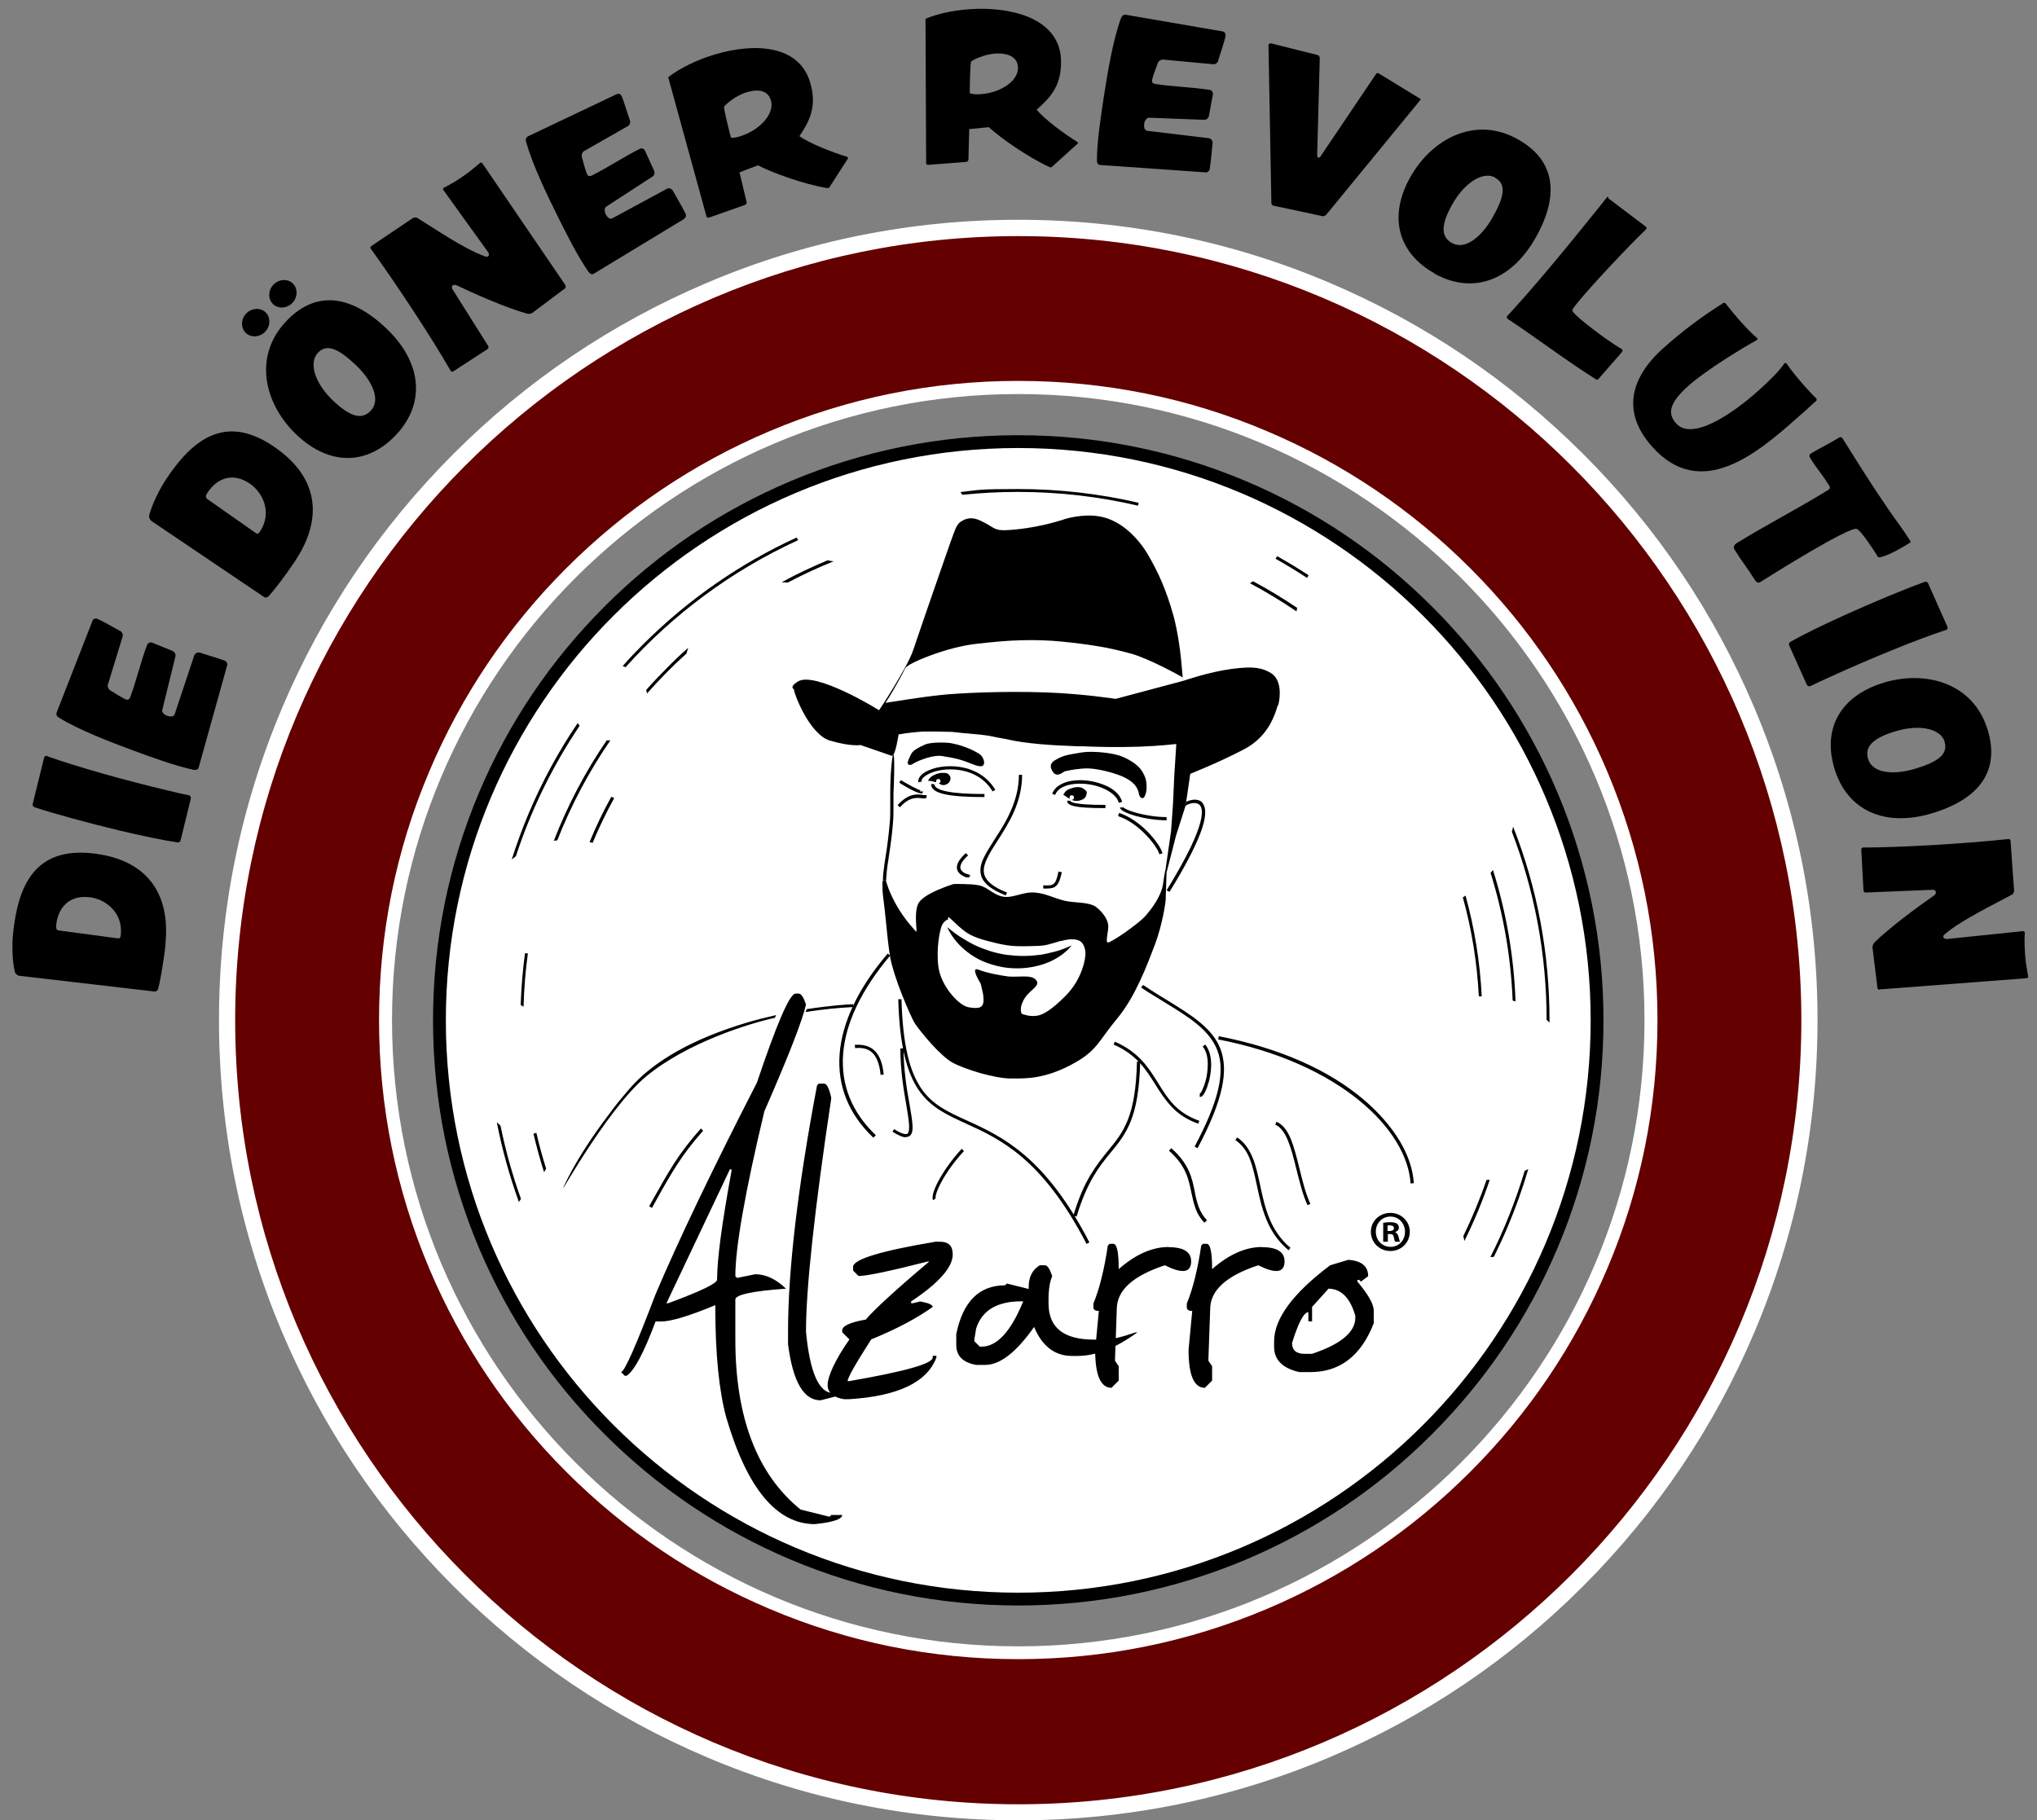
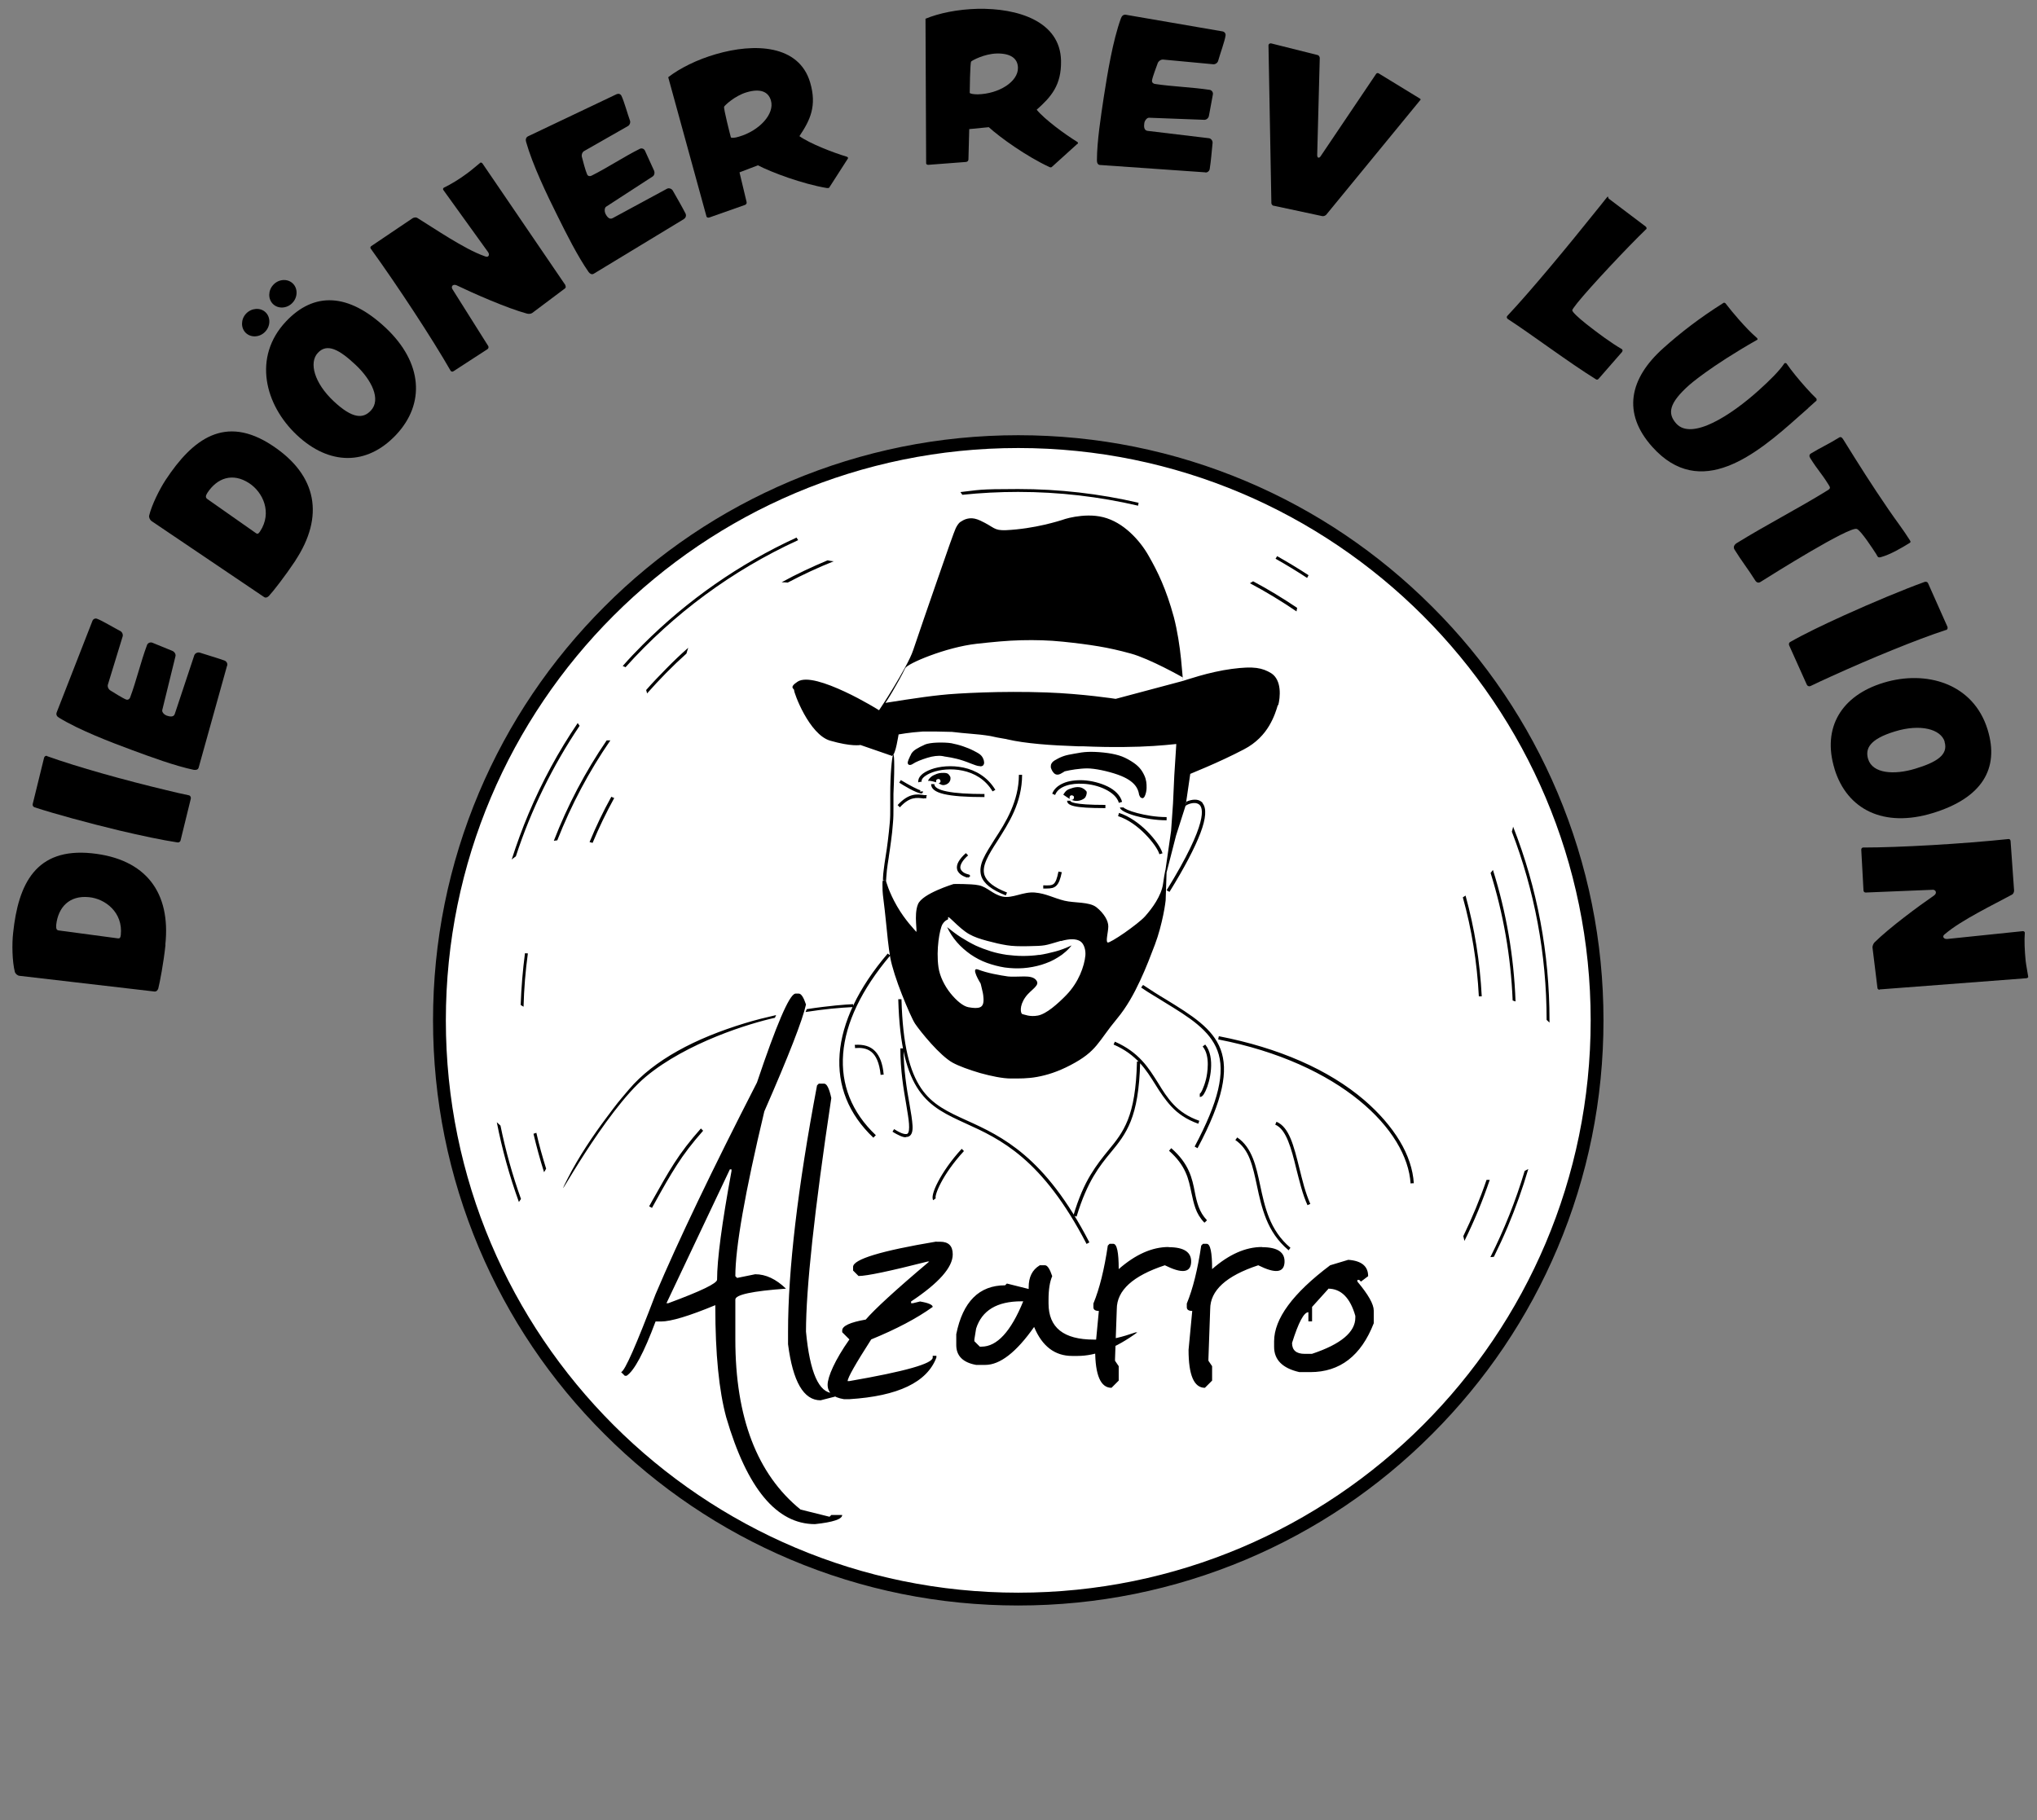
<svg xmlns="http://www.w3.org/2000/svg" id="_x31_" version="1.1" viewBox="0 0 1271.5 1136.4">
  <rect x="0" y="0" width="1271.5" height="1136.4" fill="#808080" stroke="none" />
  <defs>
    <style>
      .st0 {
        fill: #fff;
      }

      .st1 {
        fill: #640000;
      }
    </style>
  </defs>
  <g id="Hintergrund">
-     <path class="st1" d="M635.6,142.4c-272.7,0-493.8,221.4-493.8,494.5s221.1,494.5,493.8,494.5,493.8-221.4,493.8-494.5-221.1-494.5-493.8-494.5ZM635.6,1031.8c-218.1,0-394.9-176.8-394.9-394.9s176.8-394.9,394.9-394.9,394.9,176.8,394.9,394.9-176.8,394.9-394.9,394.9Z" />
    <circle class="st0" cx="634.3" cy="637.4" r="361.7" />
    <g>
      <path d="M103.3,589.8c-1.2,11.5-3.6,23.8-4.5,27.3-.4,1.2-1.2,2-2.4,1.9l-84.2-9.8c-1.2-.1-2.5-1.2-2.9-2.3-1.7-6.6-1.9-17.7-1.1-24.5,3.2-30.5,14.1-53.3,49.1-49.7,33.8,3.5,49.4,24.5,45.9,57.1ZM35.1,577.4c-.2,2.4.2,3.4,1.8,3.5l36.6,4.9c1.1.2,1.7-.2,1.9-2.1,1.5-14.1-9.7-22.6-19.8-23.6-12.5-1.3-19.3,6.5-20.5,17.2Z" />
      <path d="M29.5,472.1c18.7,6.7,48.3,15,74.4,21.2,4.9,1.2,9.5,2.3,14,3.2.9.2,1.4,1.2,1.2,2.1l-6.4,26.1c-.2.9-1.2,1.4-2,1.2-9.3-1.4-22.6-4.2-36.5-7.5-19.1-4.6-39.4-10.1-52.6-14.4-.9-.3-1.4-1.2-1.2-2l7.1-28.9c.2-.8.9-1.4,1.7-1.2q.1,0,.2,0Z" />
      <path d="M141.7,415.7l-17.7,63.5c-.4,1.4-1.7,1.6-3.1,1.4-11.8-2.5-26.7-8-38.1-12.2-14.1-5.2-33.3-12.6-45.9-20.3-1.3-.7-2.1-1.9-1.5-3.4l22.3-57.1c.4-1.1,1.7-1.8,2.9-1.3,3.3,1.2,10.8,5.8,14.4,7.6,1.2.6,2,2.2,1.5,3.6l-9.1,29.7c-.5,1.3.2,3,1.4,3.8,2.1,1.3,7.8,4.9,9.9,5.7,1.1.4,2.1-.2,2.5-1.2,4-10.7,6.6-22.2,10.6-32.9.5-1.2,1.9-1.8,3.2-1.4l12.7,5.2c1.3.6,2.2,2.1,1.8,3.4l-8.2,33.4c-.4,1.4,1.3,3,2.6,3.5,1.7.6,4.5,1.3,5.2-1l12.2-36.7c.5-1.2,2-1.9,3.3-1.6,5.4,1.8,10.3,3.1,15.6,5,1.2.5,2,1.9,1.6,3.1Z" />
      <path d="M184.4,350c-6.4,9.6-14.1,19.5-16.6,22.1-.9.9-2,1.3-3,.6l-70.2-47.4c-1-.7-1.7-2.2-1.5-3.4,1.6-6.7,6.5-16.5,10.3-22.3,16.9-25.6,37.1-40.9,66.5-21.5,28.4,18.7,32.5,44.5,14.5,71.8ZM129.5,307.6c-1.3,2-1.3,3.1,0,4l30.2,21.2c.8.7,1.6.6,2.6-1,7.8-11.8,1.8-24.5-6.7-30.1-10.5-6.9-20.1-3.2-26.1,5.9Z" />
      <path d="M165.6,207c-3.3,3.6-8.8,4-12.1.9-3.3-3.1-3.2-8.6.1-12.1s8.8-4,12.1-.9c3.3,3.1,3.2,8.6-.1,12.1ZM247.2,271.5c-18.3,19.4-41.8,19-61.9.1-20-18.8-27.7-48.7-6.8-70.9,17.5-18.6,38.9-17.9,62.2,3.9,23.2,21.8,24.8,47.5,6.5,66.9ZM182.6,189c-3.3,3.6-8.8,4-12.1.9-3.3-3.1-3.2-8.6.1-12.1,3.3-3.6,8.8-4,12.1-.9s3.2,8.6-.1,12.1ZM198.4,220.3c-5.7,6.1-2.2,18.8,9.8,30.1,12,11.3,18.6,11,23.3,5.9,6.5-6.9.5-19.1-9.5-28.5-10.1-9.5-17.8-13.8-23.6-7.5Z" />
      <path d="M352.9,178.3c.4.6.3,1.4-.3,1.8l-20.4,15.3c-.7.5-2.1.7-3.2.4-12.6-3.4-33.6-12.7-44-17.7-.5-.2-1.5-.5-2.3,0-.8.6-.9,1.7,0,2.9l22.1,35.1c.3.6.1,1.4-.4,1.8l-21.4,13.9c-.6.4-1.3.2-1.7-.3-11.5-20.1-33.1-53-49.9-76.3-.4-.6-.2-1.2.4-1.6l25.8-17.4c.8-.5,2.2-.6,2.8-.2,10.3,6.3,29.4,19.5,42,23.9.9.4,1.7.5,2.2.2.8-.6.8-1.8,0-2.8l-27.8-38.6c-.4-.5-.3-1.1.2-1.5,4.4-2.1,10-5.5,14.9-9.2,2.9-2.1,5.1-4.2,7.9-6.4.4-.4,1.2.2,1.4.5l51.8,76Z" />
      <path d="M427,136.7l-56.4,34.2c-1.2.7-2.4,0-3.2-1.1-6.9-9.9-14-24.1-19.4-35-6.7-13.4-15.6-32-19.6-46.2-.4-1.4-.2-2.8,1.2-3.5l55.3-26.3c1.1-.5,2.4-.2,3,1,1.6,3.2,3.9,11.6,5.3,15.4.5,1.2-.1,3-1.4,3.6l-27,15.4c-1.3.6-1.9,2.3-1.6,3.7.6,2.3,2.3,8.9,3.3,11,.5,1.1,1.7,1.3,2.7.8,10.2-5.1,20-11.7,30.2-16.8,1.2-.6,2.7,0,3.2,1.2l5.7,12.5c.5,1.3.2,3-1.1,3.7l-28.8,18.7c-1.2.7-1.1,3.1-.5,4.4.8,1.6,2.4,4,4.5,2.8l34-18.4c1.2-.6,2.8,0,3.5,1.1,2.8,5,5.4,9.3,8,14.4.6,1.2.2,2.7-1,3.4Z" />
      <path d="M529.3,98.9l-11.5,17.9c0,.3-.4.5-.8.6-.2,0-.5,0-.8,0-15.5-2.6-34.6-9.8-43.1-14.2l-11.5,4.4,4.4,18.4c.2.7,0,1.5-.9,1.9l-22.4,7.9h-.1c-.6.2-1.4,0-1.6-.6l-23.9-87c7.2-5.6,18-11,29.8-14.4,24-7,51.8-6,58.8,17.7,4.3,14.7,0,23.5-6.7,33.5,6.4,4.6,21.1,10.3,29.5,12.8.4.1.7.4.8.6s0,.4,0,.5ZM466.1,57.6c-7.5,2.2-13.8,8.3-14.1,9-.5,1,4,18.4,4.2,19.1.2.6,2.6.4,5.1-.4,12.7-3.7,22.4-14.2,19.9-22.6-1.6-5.5-6.6-7.6-15.1-5.1Z" />
      <path d="M672.5,89.8l-15.8,14.3c-.1.2-.5.4-.9.4-.2,0-.5-.1-.7-.2-14.3-6.6-30.9-18.5-37.9-24.9l-12.2,1.2-.5,18.9c0,.7-.4,1.4-1.4,1.6l-23.6,1.8h-.1c-.6,0-1.3-.3-1.3-1l-.4-90.2c8.4-3.5,20.2-5.9,32.5-6.2,25-.5,51.6,7.7,52.1,32.4.3,15.3-6.2,22.6-15.2,30.6,5,6.1,17.7,15.4,25.2,20,.4.2.6.6.6.8,0,.2-.1.4-.2.5ZM622.2,33.4c-7.9.2-15.5,4.4-16,5-.7.8-.9,18.8-.9,19.5,0,.6,2.4,1,5,1,13.2-.3,25.3-7.9,25.1-16.6-.1-5.7-4.4-9.1-13.3-8.9Z" />
      <path d="M752.5,107.6l-65.8-4.6c-1.4,0-2-1.4-2-2.7,0-12,2.5-27.8,4.3-39.8,2.3-14.8,5.6-35.1,10.7-49.1.5-1.4,1.5-2.4,3-2.2l60.4,10.4c1.2.2,2.1,1.3,1.9,2.6-.5,3.5-3.5,11.7-4.6,15.7-.3,1.3-1.8,2.4-3.2,2.2l-31-2.9c-1.4-.2-2.9.8-3.5,2.1-.8,2.3-3.3,8.7-3.6,10.9-.2,1.2.7,2,1.7,2.2,11.3,1.7,23.1,2,34.3,3.7,1.3.2,2.2,1.5,2,2.8l-2.5,13.5c-.3,1.4-1.6,2.5-3,2.4l-34.4-1.3c-1.4,0-2.7,1.9-2.9,3.3-.3,1.8-.4,4.6,2,4.9l38.4,4.6c1.3.2,2.3,1.6,2.2,2.9-.6,5.7-.9,10.7-1.8,16.3-.2,1.3-1.4,2.3-2.8,2.2Z" />
-       <path d="M886.6,62.4l-58.8,71.7c-.6.6-1.7,1-2.5.8l-30.4-6.5h-.2c-.6-.3-1.1-1-1.1-1.6l-1.8-98.2c0-.2,0-.4,0-.5.2-.7.9-1.2,1.7-1l29.1,7.3c.7.2,1.2,1.2,1.2,1.8l-1.6,60.6c0,1,.3,1.5.7,1.6.3.1.9,0,1.4-.8l34.7-51.5c.3-.4.8-.6,1.3-.4h.1s26,15.9,26,15.9c.3.2.4.4.3.7,0,0,0,.1,0,.2Z" />
-       <path d="M895.3,170.6c-23.2-13.1-28.5-36-15-60,13.5-24,40.7-38.6,67.2-23.6,22.3,12.5,26.8,33.5,11.1,61.3s-40.1,35.5-63.4,22.4ZM933.4,110.9c-7.3-4.1-18.8,2.4-26.9,16.7-8.1,14.4-6.2,20.7-.2,24.1,8.3,4.7,18.7-4.1,25.4-16,6.8-12,9.1-20.6,1.6-24.7Z" />
+       <path d="M886.6,62.4l-58.8,71.7c-.6.6-1.7,1-2.5.8l-30.4-6.5h-.2c-.6-.3-1.1-1-1.1-1.6l-1.8-98.2c0-.2,0-.4,0-.5.2-.7.9-1.2,1.7-1l29.1,7.3c.7.2,1.2,1.2,1.2,1.8l-1.6,60.6c0,1,.3,1.5.7,1.6.3.1.9,0,1.4-.8l34.7-51.5c.3-.4.8-.6,1.3-.4h.1s26,15.9,26,15.9c.3.2.4.4.3.7,0,0,0,.1,0,.2" />
      <path d="M1012.5,219.7l-14.4,16.5c-.5.7-1.2,1.1-1.9.6-17.1-10.6-40-27.9-55.1-37.7h0c-.7-.6-.7-1.3-.3-1.8h0c15.4-16.4,38.8-44.8,54.8-64.8,2.5-3.1,4.8-5.9,6.8-8.5s1-.5,1.9.1l22.9,17.3h0c.6.5.8,1.2.4,1.7q0,0-.2.1c-11.5,11.1-34.7,35.8-42.9,46-1.9,2.4-3.1,4.1-3.1,4.5.1,1.2,3.8,4.6,8.8,8.6,6.8,5.4,15.8,12,21.9,15.5q0,0,.2.1c.5.4.7,1,.3,1.6h0Z" />
      <path d="M1128.7,254.8l-5.9,5.2c-26.4,23.6-61.3,52.7-91.5,18.9-18.8-21-14.3-42.6,7-61.6,10.7-9.6,22.6-18.8,37.5-28.2.4-.3.9,0,1.2.2,2.5,3.2,5.4,6.8,8.5,10.3,3.8,4.3,7.7,8.4,11.1,11.3q0,0,.2.2c.2.3.5.7.1,1h0c-29.9,17-42.5,28.3-42.5,28.3-12.8,11.4-13.6,17.8-8.1,24,9.7,10.8,34.3-5.2,51.6-20.8,6.9-6.2,12.9-12.2,15.8-16.6q0,0,.2-.2c.4-.3.9-.2,1.3.2h0c3,4.4,7.7,10.1,12,14.9,2.4,2.7,4.6,5,6.5,6.8h0c.3.4.4,1.2,0,1.6,0,0-.3.2-.4.3-1.5,1.3-3.1,2.8-4.7,4.2Z" />
      <path d="M1174.1,347.8c-2.1.6-2.1-.5-2.9-1.8-1.8-2.8-9.7-15-12.2-15.8-4.8-1.6-52.5,28.3-60.1,33.1-1.2.8-2.4.4-3.2-.8-4.1-6.6-8.9-12.7-13-19.4-1-1.6-.1-3.1,1.3-4,18.6-11.5,38.2-21.5,56.8-33,1.8-1.1,1.8-1.7.6-3.5-5-8-6.5-8.7-11.5-16.7-.6-1-.7-2.1.5-2.8,5.7-3.5,11.8-6.3,17.5-9.9,1.3-.8,1.9,0,2.7,1.2,10,16.1,17.5,28,28.1,43.5,4.4,6.5,9.2,12.6,13.4,19.3.4.7.8,1.2,0,1.7-5.3,3.3-12.2,7.3-18,8.9Z" />
      <path d="M1214.9,393.2c-18.9,6.2-47.3,17.9-71.7,29-4.5,2.1-8.9,4-13.1,6.1-.9.4-1.9,0-2.3-.9l-11-24.5c-.4-.9,0-1.9.8-2.2,8.2-4.7,20.4-10.6,33.4-16.5,17.9-8.1,37.3-16.2,50.3-20.9.9-.3,1.9,0,2.2.8l12.1,27.2c.3.8,0,1.7-.7,2h-.2Z" />
      <path d="M1145.1,479.9c-7.8-25.5,4.2-45.7,30.7-53.7,26.3-8,56,.2,64.9,29.4,7.5,24.5-3.8,42.7-34.3,52-30.5,9.3-53.5-2.1-61.3-27.6ZM1213.9,463.1c-2.4-8-15.3-11.3-31-6.5-15.8,4.8-18.8,10.7-16.8,17.3,2.8,9.1,16.3,10,29.4,6,13.2-4,20.8-8.6,18.3-16.8Z" />
      <path d="M1173.3,617.9c-.7,0-1.4-.4-1.4-1.2l-3.1-25.3c0-.8.5-2.2,1.2-3,9.3-9.2,27.7-22.8,37.3-29.4.4-.3,1.2-1.1,1.1-2-.1-.9-1-1.7-2.4-1.5l-41.5,1.7c-.7,0-1.3-.6-1.3-1.3l-1.4-25.5c0-.7.5-1.2,1-1.3,23.1,0,62.4-2.3,91-5.3.7,0,1.1.5,1.2,1.2l2.2,31c0,1-.6,2.2-1.3,2.5-10.6,5.8-31.5,15.8-41.7,24.5-.8.6-1.3,1.2-1.2,1.8.1.9,1.1,1.5,2.4,1.4l47.3-4.9c.6,0,1.1.4,1.2.9-.4,4.8-.1,11.4.5,17.5.4,3.5,1.1,6.5,1.6,10,.2.6-.7.9-1.1,1l-91.7,7Z" />
    </g>
  </g>
  <g id="Ringe">
    <path d="M635.6,279.7c197.3,0,357.3,160,357.3,357.3s-160,357.3-357.3,357.3-357.3-160-357.3-357.3,160-357.3,357.3-357.3M635.6,271.7c-49.3,0-97.1,9.7-142.2,28.7-43.5,18.4-82.6,44.7-116.1,78.3-33.5,33.5-59.9,72.6-78.3,116.1-19,45-28.7,92.9-28.7,142.2s9.7,97.1,28.7,142.2c18.4,43.5,44.7,82.6,78.3,116.1,33.5,33.5,72.6,59.9,116.1,78.3,45,19,92.9,28.7,142.2,28.7s97.1-9.7,142.2-28.7c43.5-18.4,82.6-44.7,116.1-78.3,33.5-33.5,59.9-72.6,78.3-116.1,19-45,28.7-92.9,28.7-142.2s-9.7-97.1-28.7-142.2c-18.4-43.5-44.7-82.6-78.3-116.1-33.5-33.5-72.6-59.9-116.1-78.3-45-19-92.9-28.7-142.2-28.7h0Z" />
-     <path class="st0" d="M635.6,1035.8c-53.9,0-106.1-10.5-155.3-31.4-47.5-20.1-90.2-48.9-126.8-85.5-36.6-36.6-65.4-79.3-85.5-126.8-20.8-49.2-31.4-101.4-31.4-155.3s10.5-106.1,31.4-155.3c20.1-47.5,48.9-90.2,85.5-126.8,36.6-36.6,79.3-65.4,126.8-85.5,49.2-20.8,101.4-31.4,155.3-31.4s106.1,10.5,155.3,31.4c47.5,20.1,90.2,48.9,126.8,85.5,36.6,36.6,65.4,79.3,85.5,126.8,20.8,49.2,31.4,101.4,31.4,155.3s-10.5,106.1-31.4,155.3c-20.1,47.5-48.9,90.2-85.5,126.8s-79.3,65.4-126.8,85.5c-49.2,20.8-101.4,31.4-155.3,31.4ZM635.6,246c-215.6,0-390.9,175.4-390.9,390.9s175.4,390.9,390.9,390.9,390.9-175.4,390.9-390.9-175.4-390.9-390.9-390.9ZM635.6,1136.4c-67.3,0-132.7-13.2-194.2-39.3-59.4-25.2-112.7-61.2-158.6-107.1-45.8-45.9-81.8-99.3-106.9-158.8-26-61.6-39.2-127-39.2-194.4s13.2-132.9,39.2-194.4c25.1-59.5,61.1-112.9,106.9-158.8s99.2-81.9,158.6-107.1c61.5-26.1,126.8-39.3,194.2-39.3s132.7,13.2,194.2,39.3c59.4,25.2,112.7,61.2,158.6,107.1s81.8,99.3,106.9,158.8c26,61.6,39.2,127,39.2,194.4s-13.2,132.9-39.2,194.4c-25.1,59.5-61.1,112.9-106.9,158.8-45.8,45.9-99.2,81.9-158.6,107.1-61.5,26-126.8,39.3-194.2,39.3ZM635.6,147.4c-269.5,0-488.8,219.6-488.8,489.5s219.3,489.5,488.8,489.5,488.8-219.6,488.8-489.5-219.3-489.5-488.8-489.5Z" />
  </g>
  <g id="Motiv">
    <path d="M496.3,620.3h2.3c1.5,0,3,2.3,4.5,6.8-2.1,9.6-10.7,31.8-26,66.7-12.1,50.7-18.1,85-18.1,102.9l1.1,1.1,11.3-2.3c6.6,0,13,3,19.2,9-21.1,1.5-31.6,3.8-31.6,6.8v24.9c0,48.8,13.6,84.2,40.7,106.2l18.1,4.5,1.1-1.1h6.8c0,2.6-5.7,4.5-17,5.7-23.9,0-42.4-22.2-55.4-66.7-4.5-16.6-6.8-39.6-6.8-68.9v-1.1c-16.4,6.8-27.7,10.2-33.9,10.2h-3.4c-7.3,19.6-13.4,30.9-18.1,33.9h-1.1l-2.3-2.3c2.3-.6,9.4-16.8,21.5-48.6,14.3-33.7,35.4-77.8,63.3-132.2,12.1-36,20-54.4,23.7-55.4ZM455.6,730l-39.6,83.6h1.1c20.3-7.5,30.5-12.4,30.5-14.7,0-12.6,3-35.2,9-67.8v-1.1h-1.1ZM514.4,676.5c1.7,0,3.2,3,4.5,9-10.6,70.5-15.8,119.1-15.8,145.8,2.4,25.6,8.1,38.4,17,38.4l1.1,1.1v1.1l-9,2.3c-10.6,0-17.3-11.7-20.3-35v-7.9c0-38.4,6-89.7,18.1-153.7l1.1-1.1h3.4ZM584.5,775.2h2.3c5.3,0,7.9,2.6,7.9,7.9,0,8.1-8.7,17.9-26,29.4v1.1h1.1l4.5-1.1c5.3.9,7.9,2.1,7.9,3.4-10,7.2-22.8,13.9-38.4,20.3-9.8,15.3-14.7,23.9-14.7,26h1.1c34.7-6,52-10.9,52-14.7v-1.1h2.3v1.1c-5.8,15.4-23.9,24.1-54.3,26h-3.4c-6.8-1.1-10.2-4.1-10.2-9s4.5-15.4,13.6-28.3l-4.5-4.5v-1.1c0-2.8,4.9-5.1,14.7-6.8,5.5-6.4,18.6-18.5,39.6-36.2h-1.1c-23.6,6-37.9,9-43,9l-3.4-3.4v-2.3c0-4.7,17.3-10,52-15.8ZM648.9,789.9h3.4c1.5,0,3,2.3,4.5,6.8-1.5,3.4-2.3,8.3-2.3,14.7v2.3c0,15.1,9.4,22.6,28.3,22.6h6.8c4.1,0,10.5-1.5,19.2-4.5h1.1c-13.4,9.8-25.8,14.7-37.3,14.7h-3.4c-10.7,0-18.7-6-23.7-18.1-11.1,15.8-21.3,23.7-30.5,23.7h-5.7c-8.3-1.5-12.4-5.7-12.4-12.4v-6.8c4.1-20.3,14.3-30.5,30.5-30.5l1.1-1.1,13.6,3.4v-1.1c0-6.4,2.3-10.9,6.8-13.6ZM608.2,836.2v1.1l3.4,3.4h1.1c9.6,0,18.3-9.4,26-28.3h-1.1c-15.3,0-24.7,5.7-28.3,17l-1.1,6.8ZM729.4,778.6c9.8,0,14.5,3.2,14.1,9.6-.4,6.4-5.8,7-16.4,1.7-20,6.6-30,15.7-30,27.4l-1.1,31.1v1.1l2.3,3.4v9l-4.5,4.5c-6.8,0-10.2-7.9-10.2-23.7l2.3-24.3c-2.3,0-3.4-.8-3.4-2.3v-2.3c3.8-9.2,6.8-21.3,9-36.2l1.1-1.1h2.3c2.3,0,3.4,5.3,3.4,15.8,10.5-9.2,20.9-13.8,31.1-13.8ZM787.7,778.6c9.8,0,14.5,3.2,14.1,9.6-.4,6.4-5.8,7-16.4,1.7-20,6.6-30,15.7-30,27.4l-1.1,31.1v1.1l2.3,3.4v9l-4.5,4.5c-6.8,0-10.2-7.9-10.2-23.7l2.3-24.3c-2.3,0-3.4-.8-3.4-2.3v-2.3c3.8-9.2,6.8-21.3,9-36.2l1.1-1.1h2.3c2.3,0,3.4,5.3,3.4,15.8,10.5-9.2,20.9-13.8,31.1-13.8ZM841.6,786.5c8.3.6,12.4,4,12.4,10.2l-4.5,3.4-1.1-1.1h-1.1v1.1c6.8,8.1,10.2,14.1,10.2,18.1v7.9c-7.9,20.3-21.1,30.5-39.6,30.5h-6.8c-10.6-2.4-15.8-7.7-15.8-15.8v-3.4c0-14.1,11.7-30,35-47.5l11.3-3.4ZM829.2,804.6l-10.2,11.3v9h-2.3v-5.7c-2.8,0-6.2,6.4-10.2,19.2,0,4.5,2.6,6.8,7.9,6.8h4.5c18.1-6,27.1-13.6,27.1-22.6v-1.1c-3.2-11.3-8.9-17-17-17ZM797.6,440.2c-.8,2.8-2.3,7.7-5.4,12.9s-8,10.7-15.7,14.7c-7.6,4-16.5,8.1-23.5,11.1s-12.1,5.1-12.1,5.1v-4.9l-.4-7.7-.4-7.7s0,0,0,0,0,0-.1,0c-2.4.4-9.2,1.3-19.9,2s-25.6,1-44.3.2c-.5,0-1,0-1.5,0s-1,0-1.5,0c-8.5-.3-16.7-.7-24.2-1.4s-14.1-1.6-19.7-2.9c-.2,0-.5-.1-.7-.2s-.4,0-.7-.1c-1.8-.3-3.5-.6-5.1-.9s-3-.6-4.2-.9c-4.3-.7-8.1-1.1-12-1.4s-7.7-.7-12.1-1.2c0,0-.1,0-.2,0s-.1,0-.2,0c-3,0-6.2-.2-9.2-.2s-6,0-8.6,0c-4.2.3-7.9.7-10.6,1.1s-4.4.7-4.4.7c0,0,0,0,0,0s0,0,0,0h0s0,0,0,0c0,0-.5,3.1-1.2,6.4s-1.7,6.5-2.7,6.8h0c0,.1,0,.3,0,.3l-.8-.3-.8-.3c-.2,0-.5-.1-.7-.2s-.5-.2-.8-.3l-8.4-2.9-8.4-2.9s-1.4.3-4.5.1-7.8-.9-14.4-2.8c-6.6-1.9-12.3-9.5-16.3-16.7s-6.3-14.1-6.2-14.7c.1-.6-.8-1-1-1.7s.2-1.8,3.1-3.7c5.4-3.6,18.1.9,29.5,6.2s21.4,11.6,21.4,11.6c0,0,4.4-6.5,9.2-14.5s10.2-17.3,12.1-23c3.5-10.3,9.7-28.5,15.3-44.5,5.5-16,10.4-29.9,11.3-31.7.9-1.8,1.7-2.8,2.3-3.4s1-.7,1-.7c1.6-1.1,3.3-1.8,5.3-2s4.1.2,6.7,1.4c4.5,2.1,6.6,3.7,8.5,4.7s3.6,1.4,7.3,1.3c9-.4,17.7-1.9,24.2-3.4s10.8-2.9,10.8-2.9c0,0,3.4-1.3,8.3-2.1s11.4-1.3,17.7.3c6.3,1.6,11.9,5.1,16.7,9.5s8.8,9.6,11.7,14.8c2.8,4.9,5.5,10,8.1,16.1s5.1,13.1,7.5,21.9c2.2,8.4,3.7,18.3,4.5,26.2s1.2,13.6,1.2,13.6v-1.1c-.1,0-.3-1.1-.3-1.1,0,0-5.1-2.9-11.7-6.2s-14.7-7-20.6-8.6c-7.3-2-13.5-3.4-20.1-4.5s-13.6-2-22.3-2.9c-8.8-.9-17.1-1.1-25.9-.9s-17.7,1.1-27.8,2.2c-9.8,1.1-20.6,4.2-29.2,7.4s-14.8,6.4-15.5,7.9c-2.1,4.5-5.2,9.9-7.7,14.2s-4.6,7.4-4.6,7.4c0,0,5.6-.9,12.8-2s15.8-2.3,21.8-2.9c5.3-.6,14.6-1.2,26.3-1.6s25.5-.5,39.7,0c11.2.4,22,1.4,30,2.3s13.1,1.7,13.1,1.7l21-5.6,21-5.6s4.2-1.4,10.1-3.1,13.5-3.5,20.4-4.4c6.9-.9,11.7-1.1,15.4-.6s6.4,1.6,9.2,3.3c3.3,2.1,4.8,5.9,5.2,9.8s-.2,7.8-.8,10.1ZM728.2,543.9l-.3,9.1-.3,9.1s-.4,3.8-1.5,9.1-2.8,12.2-5.2,18.5-5.4,14.3-9.2,22.4c-3.8,8.2-8.4,16.6-14.4,23.8s-9.1,12.3-12.8,16.7-8,8-16.2,12.3-14.9,6.3-20.9,7.4-11.2,1-16.4,1-12.3-1.5-19.2-3.4c-6.8-2-13.4-4.4-17.2-6.5s-8.9-6.9-13.4-11.9-8.4-10-10-12.4-4.9-9.9-8.2-18.2-6.3-17.5-7.3-23.1c-1-5.6-2-15-2.8-23.5-.8-8.5-2-16.1-2-18.3s-.2-5.2.1-6.2,2,0,2,0c0,0,.4,1.7,1.5,4.6s2.8,6.8,5.4,11.3,5.3,8.1,7.5,10.8,3.9,4.4,4.4,5.1.2-1.9,0-5.5-.2-8.2,1.2-11.6,6.9-6.5,12.1-8.8,10.1-3.8,10.1-3.8c0,0,2.6-.1,5.9,0s7.3.2,10,.8,4.8,2,7,3.4,4.5,2.9,7.6,3.6,6.4-.1,9.8-1,6.8-1.8,10.4-1.5,6.6,1.2,9.5,2.2,5.7,2.1,9,2.9,7.1.9,10.7,1.3,7,1,9.3,2.8,4.2,4,5.5,6.1,1.9,4.2,1.9,5.8-.4,3.9-.7,6-.4,3.8.3,4.1,5.4-2.5,10.6-6.1c5.1-3.6,10.6-7.8,12.8-10.3s4.7-5.6,6.8-9.1,3.9-7.4,4.4-11.3c1.1-7.9,1.7-9.8,2-9.7s.3,2.1.3,2.1ZM662.1,587.4c-5.2,1.5-7.5,2.3-9.9,2.7s-4.8.5-10.5.6-9.6,0-13.3-.6-7.3-1.4-12.1-2.7-8.1-2.4-11.3-4.2-6.2-4.5-10.5-8.6-1.9-.9-3-.5-2.3,1.4-3.2,2.9-1.9,5.5-2.5,10.4-.8,10.9,0,16.5,3.8,11.6,7.5,16.2,7.9,8.1,11.2,8.7,5.7.7,7.3,0,2.3-2.4,2.1-5.6-.6-4-1-5.9-.8-3.3-.8-3.3c0,0-1.7-2.7-2.7-5.1s-1.4-4.6,1.2-3.6,6.1,2,9.5,2.7,6.8,1.3,9.1,1.6,6.9,0,10.1,0,5.9.4,7.4,2.2.7,3.1-.8,4.7-4,3.4-5.9,6.1-2.7,5.3-2.8,7.2.4,3.2,1,3.3,1.8.6,3.4.9,3.7.5,6.3,0,5.7-2.3,8.8-4.7,6.3-5.4,8.9-8.1c3.8-3.9,6.7-8.5,8.6-12.8s3-8.6,3.3-11.9-.8-7.5-3.4-9-6.6-1.5-11.8,0ZM648.7,596.1c-3.4.5-6.8.7-10.2.7s-6.8-.3-10.1-.7c-3.3-.5-6.7-1.2-9.9-2.2s-6.4-2.2-9.5-3.6c-3.1-1.5-6.1-3.2-9.1-5.1s-5.8-4.1-8.7-6.4c1.6,3.4,3.6,6.5,6.1,9.4s5.4,5.4,8.5,7.6c3.2,2.2,6.6,4,10.2,5.3s7.4,2.3,11.2,2.9c3.8.5,7.7.7,11.6.4s7.6-1,11.3-2.1c1.8-.6,3.6-1.2,5.4-2s3.4-1.7,5-2.7c.4-.3.8-.5,1.2-.8s.8-.5,1.2-.8c.4-.3.8-.6,1.1-.9s.7-.6,1.1-.9c.4-.3.7-.6,1-.9s.7-.7,1-1c.3-.3.6-.7.9-1s.6-.7.9-1.1c-3.4,1.6-6.7,2.9-10.1,3.8s-6.8,1.7-10.2,2.2ZM619.6,494.1c-4.6-7.7-11.6-11.5-18.7-13s-14.2-.7-19,1.1c-2.2.8-3.9,1.8-5.1,2.8s-1.7,2.1-1.6,3.1h-1c0,.1-1,.3-1,.3-.2-1.6.4-3.1,1.8-4.5s3.5-2.6,6.2-3.6c5.1-1.9,12.7-2.7,20.2-1.1s15,5.8,19.9,13.9l-.9.5-.9.5ZM700.4,500.5c-1.1-4-4.5-7.3-9-9.5s-10-3.6-15.2-3.9c-4.9-.2-9.2.4-12.6,1.9s-5.8,3.7-6.8,6.5l.9.4.9.4c1.1-2.9,3.7-4.7,6.9-5.8s7-1.4,10.5-1.2c4.7.2,9.8,1.4,14,3.5s7.4,4.9,8.4,8.4l1-.3,1-.3ZM750.7,501.3c-.9-1.1-2.2-1.8-3.7-2s-3.3,0-5.3.7c-.3.1-.6.3-.9.4s-.3.2-.3.2c0,0,0,.7-.2,1.3s-.2,1.1-.2,1.2c.3-.4,1.6-1.1,3.2-1.5s3.5-.5,5,.5c1.4.9,3,3.6.9,11.5s-7.8,20.8-21,42.2l.9.5.9.5c9.4-15.2,15.8-27.5,19.3-36.7s3.9-15.4,1.4-18.6ZM614.6,495.7c-10.4,0-18.2-.5-23.5-1.6-5.2-1-7.9-2.6-7.9-4.6h-2c0,2.9,2.5,4.9,7.9,6.2,5.4,1.3,13.7,1.9,25.4,1.9v-2ZM690,502.5c-10.4,0-15.9-.5-18.8-1.1s-3.1-1.2-3.1-1.5h-2c0,1.4,1,2.6,4.5,3.4s9.5,1.2,19.4,1.2v-2ZM628.6,557.2c-4.1-1.6-7.3-3.3-9.6-5.1s-3.8-3.7-4.5-5.8c-.9-2.9-.3-6,1.3-9.6s4-7.4,6.8-11.7c3.4-5.4,7.3-11.4,10.3-18.2s5.1-14.5,5.1-23.1h-2c0,8.3-2.1,15.7-5,22.4-2.9,6.7-6.7,12.6-10.1,17.8-2.9,4.6-5.5,8.6-7.2,12.4s-2.2,7.2-1.2,10.6c.8,2.4,2.4,4.5,4.9,6.5s5.9,3.8,10.4,5.6l.4-.9.4-.9ZM554.8,534.8c.5-3,.9-6.3,1.4-9.8s.9-7.3,1.2-11.4c.3-3.1.3-6.1.3-9.1s0-5.9,0-8.9c.9-19.9.4-26.1-.3-24.2s-1.7,11.8-1.7,24.3,0,5.9,0,8.9,0,5.9-.3,9c-.3,4-.8,7.8-1.2,11.3s-.9,6.7-1.4,9.8c-.5,3.1-.9,5.9-1.2,8.5-.4,2.5-.5,6.7-.5,6.7,0,0,.2-.3.4-.4.7-.2,1.6.4,1.6.4,0,0,.2-4.1.5-6.6s.7-5.2,1.2-8.3ZM725.6,532.6c-1-3.5-4.7-8.8-9.6-13.7s-11.2-9.4-17.5-11.4l-.3,1-.3,1c6.2,2,12.2,6.4,16.9,11.2s8.1,9.7,8.9,12.6l1-.3,1-.3ZM728.2,510.1c-6.8,0-13.3-1.2-18.3-2.5s-8.3-2.9-8.8-3.7c0,0,0,0,0,0s0,0,0,.2h-2c0,1.6,3.9,3.6,9.5,5.2,5.6,1.6,12.8,2.8,19.6,2.8v-2ZM575.5,495.2c.2-.1.4-.3.5-.5s.2-.4.2-.6h-2c0-.2,0-.4.2-.5s.3-.2.4-.2c-.5,0-2.4-.8-4.7-2s-5.2-2.8-7.8-4.4l-.5.8-.5.8c.9.6,3.6,2.3,6.4,3.8s5.8,2.9,7.3,2.9.2,0,.4,0,.2,0,.3,0ZM576.8,498.4c.2,0,.5,0,.7,0s.5,0,.7,0v-1c.1,0,.3-1,.3-1-.2,0-.4,0-.7,0s-.4,0-.7,0c-2.4-.4-4.9-.7-7.6,0s-5.7,2.4-9.2,6.2l.7.7.7.7c3.1-3.4,5.7-4.9,8.1-5.5s4.6-.3,6.9,0ZM604.3,548v-.9l-.2.4-.2.4s0,0,0,0,0,0-.1,0c-1.9-.6-3.4-1.3-4.4-2.2s-1.8-1.9-2-3.1c-.3-1.4,0-3,.9-4.6s2.4-3.5,4.6-5.4l.7.7.7.7c-1.8,1.6-3.1,3.1-3.9,4.5s-1.1,2.6-.9,3.6c.2.8.7,1.5,1.5,2.2s2,1.2,3.5,1.6c.2,0,.5.1.7.3s.4.5.3.9l-.5.4-.5.4ZM662.7,544.5l-1-.2-1-.2c-.9,4.4-1.7,6.6-3,7.7s-3.3,1-6.5.9v1s0,1,0,1c.4,0,.7,0,1,0s.7,0,1,0c2.8,0,4.7-.3,6.2-1.8s2.5-4,3.4-8.5ZM592.8,487.9c-.4.7-1.1,1.3-1.9,1.7s-1.7.6-2.5.5c-.4,0-.8-.2-1.2-.4s-.9-.4-1.4-.7c.4,0,.7-.2.9-.4s.4-.6.4-.9-.2-.7-.4-1-.6-.4-1-.4-.7.2-1,.4-.4.6-.4,1,0,.3,0,.4,0,.3.2.4c-.1,0-.3-.1-.4-.2s-.2,0-.4-.1c-1.2-.4-2.3-.6-3.1-.7s-1.3,0-1.3,0c0,0,.1-.6.7-1.3s1.4-1.6,2.9-2.3c1.5-.7,2.4-1,3.3-1.2s1.7-.2,2.9-.2,2,.2,2.5.5.8.8,1.2,1.3c.2.3.5.8.5,1.4s0,1.4-.6,2.3ZM676.6,492.6c-.9-.7-2-1.1-3.2-1.2s-2.6.1-3.9.5c-1.5.5-2.5.8-3.3,1.3s-1.5,1.3-2.5,2.9c0,0,.8.6,1.9,1.3s2.4,1.6,3.4,2,2.2.7,3.4.6,2.4-.4,3.5-1c.8-.4,1.4-.9,1.7-1.5s.6-1.3.7-2.1,0-1.3-.3-1.6-.8-.7-1.4-1.3ZM669,499.3c-.4,0-.7-.2-1-.4s-.4-.6-.4-1,.2-.7.4-1,.6-.4,1-.4.7.2,1,.4.4.6.4,1-.2.7-.4,1-.6.4-1,.4ZM728.2,544.9l-.4-.6-.4-.6,1.8-12.5,1.8-12.5.6-8.6.6-8.6.4-8.7.4-8.7.6-9.4.6-9.4v-2.2c-.1,0-.3-2.2-.3-2.2h4.6c0-.1,4.6-.3,4.6-.3v10.8s0,10.8,0,10.8l-1.5,10.3-1.5,10.3-3,9.4-3,9.4-3,11.7-3,11.7ZM569.1,471.6c.5-1.4,1.9-2.6,3.5-3.6s3.5-1.8,4.9-2.4,4-1,7.1-1.2,6.4,0,8.7.4,4.6,1.1,6.9,1.8,4.6,1.7,6.5,2.7,2.6,1.3,3.7,2.1,1.9,1.9,2.3,3.4c.5,2-.2,2.6-1.5,2.5s-3.2-.9-5.1-1.6c-4.4-1.7-7.6-2.7-10.4-3.3s-5.1-.9-7.7-1.4-6.3,0-9.9,1.1-7.1,2.5-9.4,4-1.6.2-1.2-1,1.3-2.8,1.4-3.4ZM611.6,478.3c-.7,0-1.6-.2-2.5-.5s-1.9-.7-3-1.1h0s0,0,0,0c-3.7-1.5-6.5-2.4-9-3s-4.5-1-6.7-1.3c-.4,0-.7-.1-1.1-.2s-.7-.1-1.1-.2c-2.4-.4-5.9,0-9.4,1.1s-7,2.4-9.2,3.9c-.2.1-.6.4-1.1.5s-1,.1-1.4-.2c-.5-.4-.6-1-.4-1.8s.6-1.8,1.2-3c0-.2.2-.4.3-.6s.1-.3.2-.4c.5-1.5,1.8-2.8,3.4-3.8s3.4-1.9,4.8-2.5l.4-.2.4-.2c1.4-.6,4.4-1.1,7.6-1.2s6.6,0,8.9.4c2.4.5,4.9,1.1,7.2,1.9s4.6,1.7,6.5,2.7h.1c0,0,.1.1.1.1,1.3.7,2.6,1.3,3.8,2.2s2,2.1,2.5,3.8c0,.3.2.8.2,1.4s-.2,1.3-.7,1.8c-.2.2-.5.3-.8.4s-.6.1-.9.1ZM586.1,469.8c.4,0,.8,0,1.2,0s.8,0,1.1.1c.4,0,.7.1,1.1.2s.7.1,1.1.2c2.2.4,4.3.7,6.9,1.3s5.5,1.6,9.2,3.1h0s0,0,0,0c.7.3,1.9.8,2.9,1.1s1.9.5,2.2.3h0s0,0,0-.2,0-.5-.1-.9c-.3-1.2-1-2.1-1.9-2.8s-2-1.3-3.3-1.9h-.1c0,0-.1-.1-.1-.1-1.8-.9-4-1.8-6.3-2.5s-4.7-1.4-7-1.9c-2.2-.4-5.4-.5-8.4-.3s-5.7.6-6.8,1.1l-.4.2-.4.2c-1.2.6-2.8,1.3-4.2,2.2s-2.6,1.9-2.9,3h0c0,.1-.1.3-.2.5s-.2.4-.3.7c0,.2-.2.5-.4.8s-.3.6-.4,1c2-1.2,5-2.5,8.1-3.5s6.4-1.7,9.2-1.7ZM713,498.2c-.2,0-.5,0-.8-.2s-.6-.5-.8-1c-.1-.2-.2-.5-.3-.7s-.2-.6-.2-.9c-.3-1.4-.8-3.3-2.6-5.4s-4.9-4.4-10.6-6.4c-3.1-1.1-6.8-2.1-10.2-2.8s-6.6-1.1-8.9-1.1-5,.3-7.4.6-4.6.8-6,1.1-.7.2-1,.4-.7.4-1,.6c-.8.5-1.8,1.1-2.9,1.2s-2.3-.4-3.4-2.2c-.4-.7-.7-1.4-.9-2s0-1.3,0-1.9c.3-1,.9-1.7,1.5-2.2s1.2-.8,1.4-.9c2-1.2,3.6-1.9,5.4-2.5s3.7-.9,6.4-1.4c3.1-.6,5.7-1,8.4-1.1s5.8,0,9.7.4c3.9.4,6.9,1,9.6,1.8s5.1,2,7.7,3.6c2.4,1.5,4,2.8,5.3,4.3s2.1,2.9,2.9,4.6c.7,1.5,1,2.8,1.2,4,.2,1.2.2,2.4.2,3.4v.2s0,.2,0,.2c0,0,0,1.5-.4,3s-.9,3.1-2,3.4c0,0-.1,0-.2,0s-.1,0-.2,0ZM545.2,710.3c-15.6-14.8-22.6-32.6-21.1-52.3,1.5-19.6,11.5-41,30-62.7l.8.6.8.6c-18,21.3-27.9,42.2-29.4,61.3-1.5,19.1,5.2,36.5,20.4,50.9l-.7.7-.7.7ZM747.5,716.8l-.9-.5-.9-.5c7.4-14,12.3-25.6,14.6-35.4s2.2-17.8-.4-24.6c-2.4-6.3-6.7-11.4-12.4-16.2s-12.9-9.2-20.9-14.1c-2.3-1.4-4.6-2.9-7-4.3s-4.8-3-7.3-4.7l.6-.8.6-.8c2.5,1.6,4.9,3.2,7.2,4.7s4.7,2.9,7,4.3c16.3,10,29.3,18.1,34.2,31.2s1.8,31.3-14.4,61.7ZM880.5,739c-1-16.8-11.9-35.6-32.2-52.1s-49.8-30.6-87.9-38l.2-1,.2-1c18.6,3.6,35.7,8.8,51,15.5s28.7,14.9,39.8,24.4c9.3,8,16.8,16.7,22.1,25.5s8.3,17.9,8.8,26.4h-1c0,0-1,.1-1,.1ZM678.2,776.5c-13.8-26.6-27.3-43-40-53.9s-24.7-16.4-35.3-21.2c-11.8-5.4-21.9-10-29.3-20.7-7.4-10.7-12.1-27.4-12.9-56.9h1s1,0,1,0c.8,28.9,5.2,45.1,12.2,55.5s16.9,14.9,28.8,20.3c10.8,4.9,22.9,10.5,35.8,21.5s26.6,27.6,40.5,54.5l-.9.5-.9.5ZM672,759.5l-1-.3-1-.3c3.3-11.1,6.9-19.1,10.7-25.4s7.5-10.9,11-15.2c4.8-5.8,9.1-11.1,12.3-19.2s5.3-19.1,5.7-36.4h1s1,0,1,0c-.4,17.7-2.6,29-5.9,37.3s-7.7,13.7-12.4,19.4c-3.5,4.2-7.2,8.8-10.8,14.9s-7.2,14-10.5,24.9ZM747.9,701.5c-7.4-2.6-12.7-6.4-16.7-10.7s-7.1-9-10-13.7c-2.9-4.6-5.8-9.3-9.8-13.6s-9.1-8.3-16.3-11.4l.4-.9.4-.9c7.5,3.3,12.7,7.3,16.9,11.8s7.1,9.3,10.1,14c2.9,4.8,5.8,9.4,9.7,13.5s8.9,7.6,16,10.1l-.3.9-.3.9ZM565.4,710c-1,0-2.2-.3-3.5-.9s-3-1.4-4.8-2.6l.5-.8.5-.8c2.7,1.7,4.6,2.6,5.9,2.9s2,.2,2.4,0c1-.7,1.2-3,1-6.2s-1-7.4-1.7-11.9c-.8-4.8-1.8-10.3-2.5-16.2s-1.2-12.3-1.2-19h2c0,6.6.5,12.9,1.2,18.7s1.6,11.2,2.5,16c1,5.6,1.7,10.1,1.9,13.5s-.4,5.6-2,6.6c-.3.2-.6.3-1,.4s-.7.1-1.2.1ZM549.7,671.1c-.8-7.9-3-12.2-5.9-14.5s-6.5-2.6-10.1-2.3v-1c0,0-.2-1-.2-1,5.5-.4,9.7.8,12.7,3.9s4.8,7.9,5.4,14.7h-1c0,0-1,.2-1,.2ZM748.9,684.8v-2s0,0,0,0,0,0,0,0c.3-.1,1-1,1.7-2.6s1.5-3.7,2.2-6.5c.4-1.6,1.1-5.2,1.1-9.2s-.7-8.2-3.2-11.2l.8-.6.8-.6c3.3,4,4,9.8,3.6,15.3s-2,10.8-3.4,13.7c-.8,1.7-1.4,2.6-2,3.1s-1,.6-1.4.6ZM407,754.1l-.9-.5-.9-.5,1-1.8,1-1.8c5.1-9.1,9.2-16.4,13.7-23.4s9.6-13.7,16.6-21.6l.7.7.7.7c-6.9,7.8-11.9,14.4-16.4,21.4s-8.6,14.2-13.6,23.3l-1,1.8-1,1.8ZM582.6,749.4c-1.2-1.4-.2-5.7,2.9-11.6s8-13.2,14.8-20.6l.7.7.7.7c-6.9,7.5-11.5,14.4-14.3,19.7s-3.8,9-3.3,9.8l-.8.6-.8.6ZM751.7,763.2c-2.7-2.8-4.4-5.8-5.5-8.9s-1.8-6.3-2.5-9.6c-.9-4.2-1.7-8.5-3.7-12.9s-5.1-8.8-10.3-13.4l.7-.8.7-.8c5.5,4.8,8.8,9.5,10.9,14.1s3,9.1,3.8,13.3c.6,3.2,1.3,6.2,2.4,9.2s2.7,5.8,5.2,8.4l-.7.7-.7.7ZM804.2,780.4c-6.8-5.7-11-12.4-13.8-19.3s-4.4-14.1-5.8-20.8c-1.3-6.1-2.5-11.7-4.4-16.6s-4.7-9-9.1-12l.6-.8.6-.8c4.7,3.2,7.6,7.7,9.7,12.9s3.3,11,4.6,17c1.4,6.6,2.9,13.6,5.6,20.3s6.8,13.2,13.3,18.7l-.6.8-.6.8ZM816.2,752.5c-1.6-3.5-2.9-7.3-4-11.2s-2.1-7.9-3.1-11.8c-1.5-6.3-3.1-12.4-5.1-17.3s-4.5-8.6-8-10.1l.4-.9.4-.9c4,1.7,6.7,5.5,8.8,10.5s3.7,11.4,5.4,18.2c1,3.9,1.9,7.8,3,11.6s2.4,7.6,3.9,11l-.9.4-.9.4ZM503.6,630c7-1.1,13.2-1.8,18.1-2.3s8.6-.7,10.8-.8v.9s0,.9,0,.9c-3.9.2-8.5.5-13.5,1s-10.4,1.2-16.2,2.1l.4-.9.4-.9ZM484.5,633.7c-3.1.7-6.3,1.5-9.6,2.3s-6.6,1.8-10,2.8c-15.4,4.7-29.6,10.4-41.9,17.3s-22.7,14.9-30.4,24-6.3,7.3-14.1,17.7c-7.8,10.4-17.3,24.3-24.3,38.2s.7-.3,11-16.2,25.1-36.9,37.9-47.6,29.2-19.1,44.2-25.2,28.7-9.9,36.4-11.6l.4-.9.4-.9ZM944.5,516.1c15.1,38.4,22.7,79,22.7,120.8s0,1,0,1.5c-.6-.6-1.2-1.1-1.8-1.7,0-41.4-7.7-81-21.7-117.5.3-1,.6-2.1.8-3.1ZM954,729.8c-.8.4-1.5.8-2.3,1.2-5.6,18.7-12.8,36.7-21.4,53.8.7,0,1.5-.1,2.2-.2,3-6.1,5.9-12.3,8.6-18.7,5-11.9,9.3-23.9,12.9-36.2ZM347.9,524.5c8.7-22.1,19.8-43,33.1-62.3-.1,0-.3,0-.4,0-.6,0-1.3,0-1.9,0-13.4,19.6-24.5,40.7-33,62.7.7-.1,1.5-.2,2.2-.3ZM930.4,544.9c7.9,25.3,12.7,52,13.8,79.7.6.2,1.2.4,1.8.6-1-28.2-5.8-55.8-14.1-82.1-.5.6-.9,1.2-1.4,1.8ZM816.8,359.1c-6.4-4.2-12.9-8.1-19.6-11.9-.3.5-.7,1.1-1,1.6,6.7,3.8,13.3,7.8,19.7,12,.3-.6.6-1.2.9-1.7ZM782.2,362.9c-.6.4-1.3.8-2,1.2,10,5.3,19.7,11.2,29.1,17.6.1-.7.2-1.5.4-2.2-8.9-6-18.1-11.6-27.5-16.6ZM927.9,736.6c-4.1,12-9,23.7-14.5,35.1.2,1,.5,2,.7,3,6.1-12.3,11.4-25.1,15.8-38.1-.7,0-1.4,0-2,0ZM924.9,621.9c-1.1-21.5-4.5-42.5-10.1-62.8-.5.4-1.1.7-1.7,1.1,5.5,19.8,8.9,40.5,10,61.8.6,0,1.2,0,1.8,0ZM491.7,363.7c9.3-4.9,18.9-9.4,28.7-13.3-1.3-.1-2.6-.3-3.8-.6-9.8,4.1-19.4,8.6-28.7,13.7,1.3,0,2.6.1,3.9.2ZM333,707.8c1.9,8.1,4.1,16.1,6.6,24,.4-.7.9-1.4,1.3-2.2-2.3-7.4-4.4-14.8-6.1-22.4-.6.2-1.2.4-1.8.6ZM310.1,700.6c3.3,16.9,7.9,33.5,13.8,49.8l1.3-1.9c-5.3-14.8-9.6-30.1-12.8-45.8-.8-.7-1.6-1.4-2.3-2.1ZM710.8,313.9c-24.5-5.7-49.7-8.6-75.3-8.6s-24.1.6-36,1.9c.4.6.8,1.1,1.2,1.7,11.5-1.2,23.1-1.8,34.8-1.8,25.8,0,50.9,3,74.9,8.6.1-.6.2-1.2.3-1.8ZM322,534.6c9.5-29.1,23-56.5,39.8-81.5-.4-.5-.8-1.1-1.2-1.7-12,17.7-22.2,36.5-30.6,56.4-4,9.5-7.5,19.1-10.6,28.8.8-.7,1.7-1.3,2.6-2ZM381.6,497.4c-5.1,9.2-9.6,18.6-13.6,28.3.6.2,1.3.3,1.9.5,4-9.6,8.5-18.9,13.5-28-.6-.2-1.2-.5-1.8-.8ZM327.7,595c-1.4,10.7-2.3,21.5-2.7,32.4.6.4,1.2.7,1.8,1.1.3-11.3,1.2-22.4,2.7-33.3-.6,0-1.2-.1-1.8-.1ZM390.5,416.5c29.9-33.3,66.5-60.4,107.7-79.3-.3-.5-.7-1.1-1-1.6-35.7,16.4-68,38.9-96,66.9-4.3,4.3-8.5,8.7-12.5,13.3.7.2,1.3.5,1.9.8ZM403.3,430.7c.2.7.5,1.5.6,2.2,7.7-8.7,15.9-17.1,24.6-24.9.3-1.2.7-2.4,1.1-3.6-4.7,4.1-9.2,8.4-13.6,12.9s-8.6,8.8-12.6,13.4Z" />
-     <path d="M880,769c0,6.7-5.3,12-12.1,12s-12.2-5.3-12.2-12,5.4-11.8,12.2-11.8,12.1,5.3,12.1,11.8ZM858.8,769c0,5.3,3.9,9.4,9.2,9.4s9-4.2,9-9.4-3.8-9.5-9.1-9.5-9.1,4.2-9.1,9.4ZM866.1,775.2h-2.7v-11.8c1.1-.2,2.6-.4,4.5-.4s3.2.4,4.1.9c.6.5,1.2,1.4,1.2,2.6s-1,2.3-2.4,2.7h0c1.2.6,1.8,1.4,2.2,3,.4,1.8.6,2.5.9,3h-3c-.4-.4-.6-1.5-.9-2.9-.2-1.3-.9-1.9-2.4-1.9h-1.3v4.8ZM866.1,768.5h1.3c1.5,0,2.7-.5,2.7-1.7s-.8-1.8-2.5-1.8-1.2,0-1.5.1v3.4Z" />
  </g>
</svg>